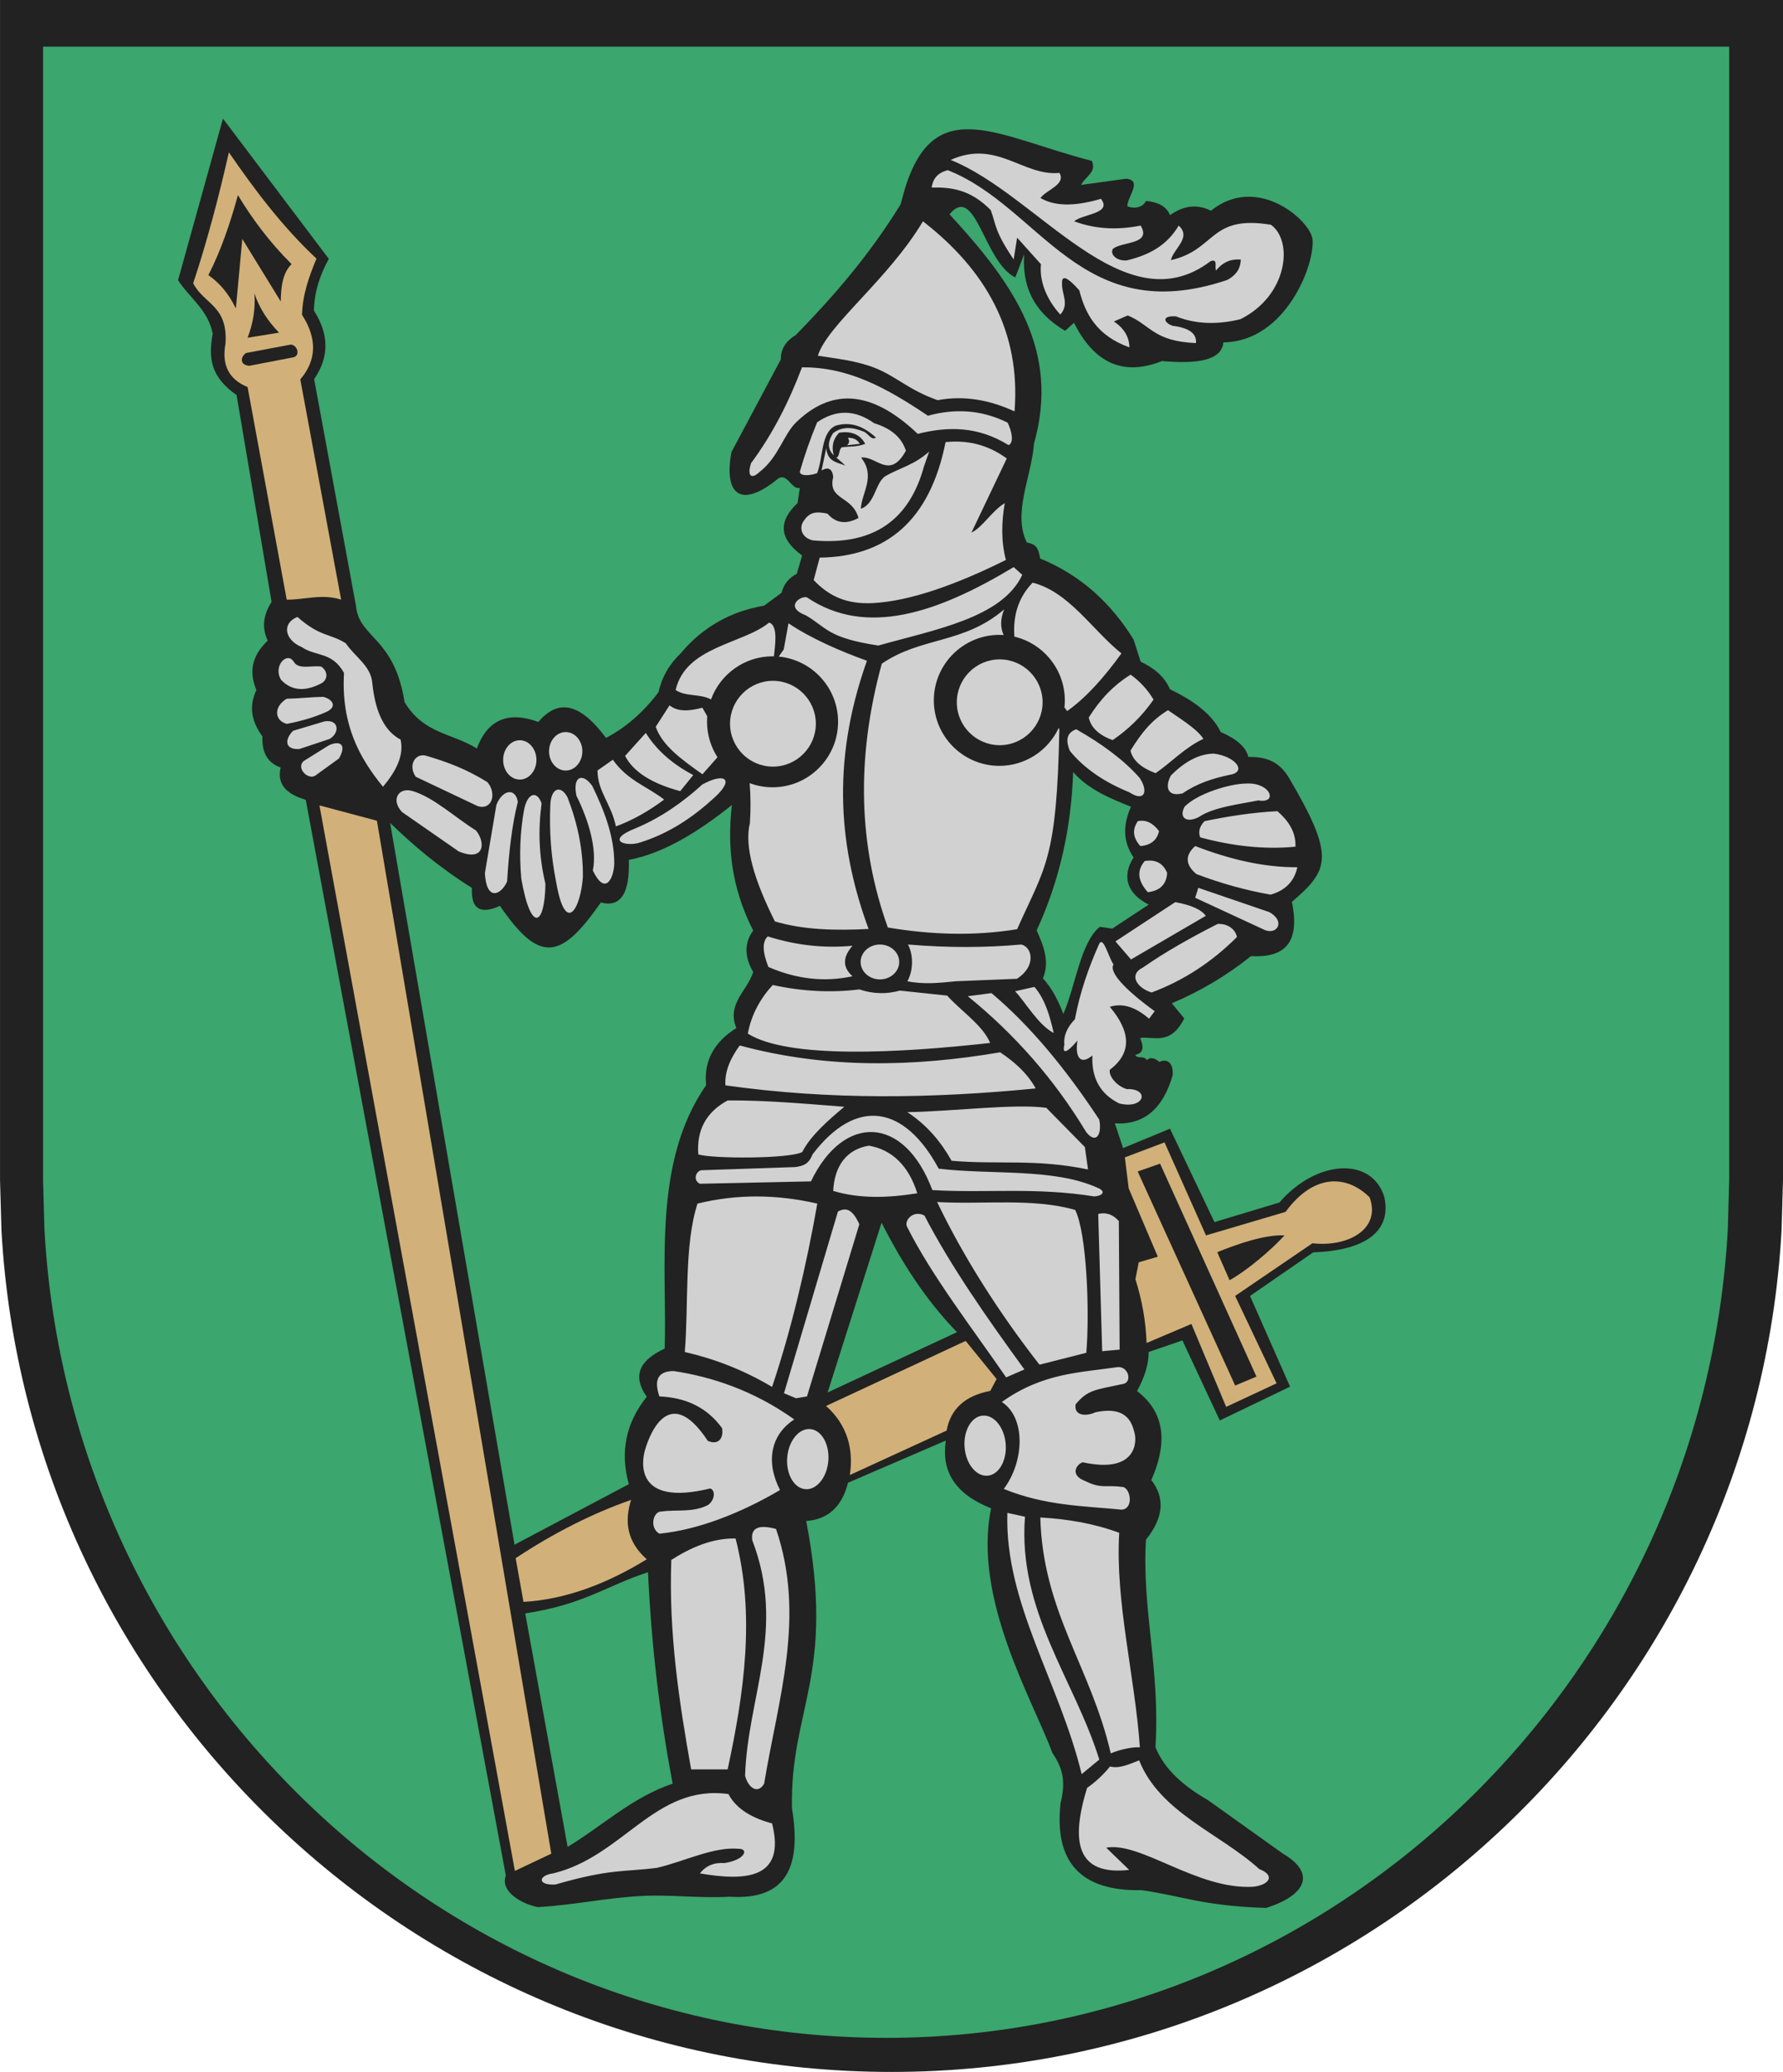
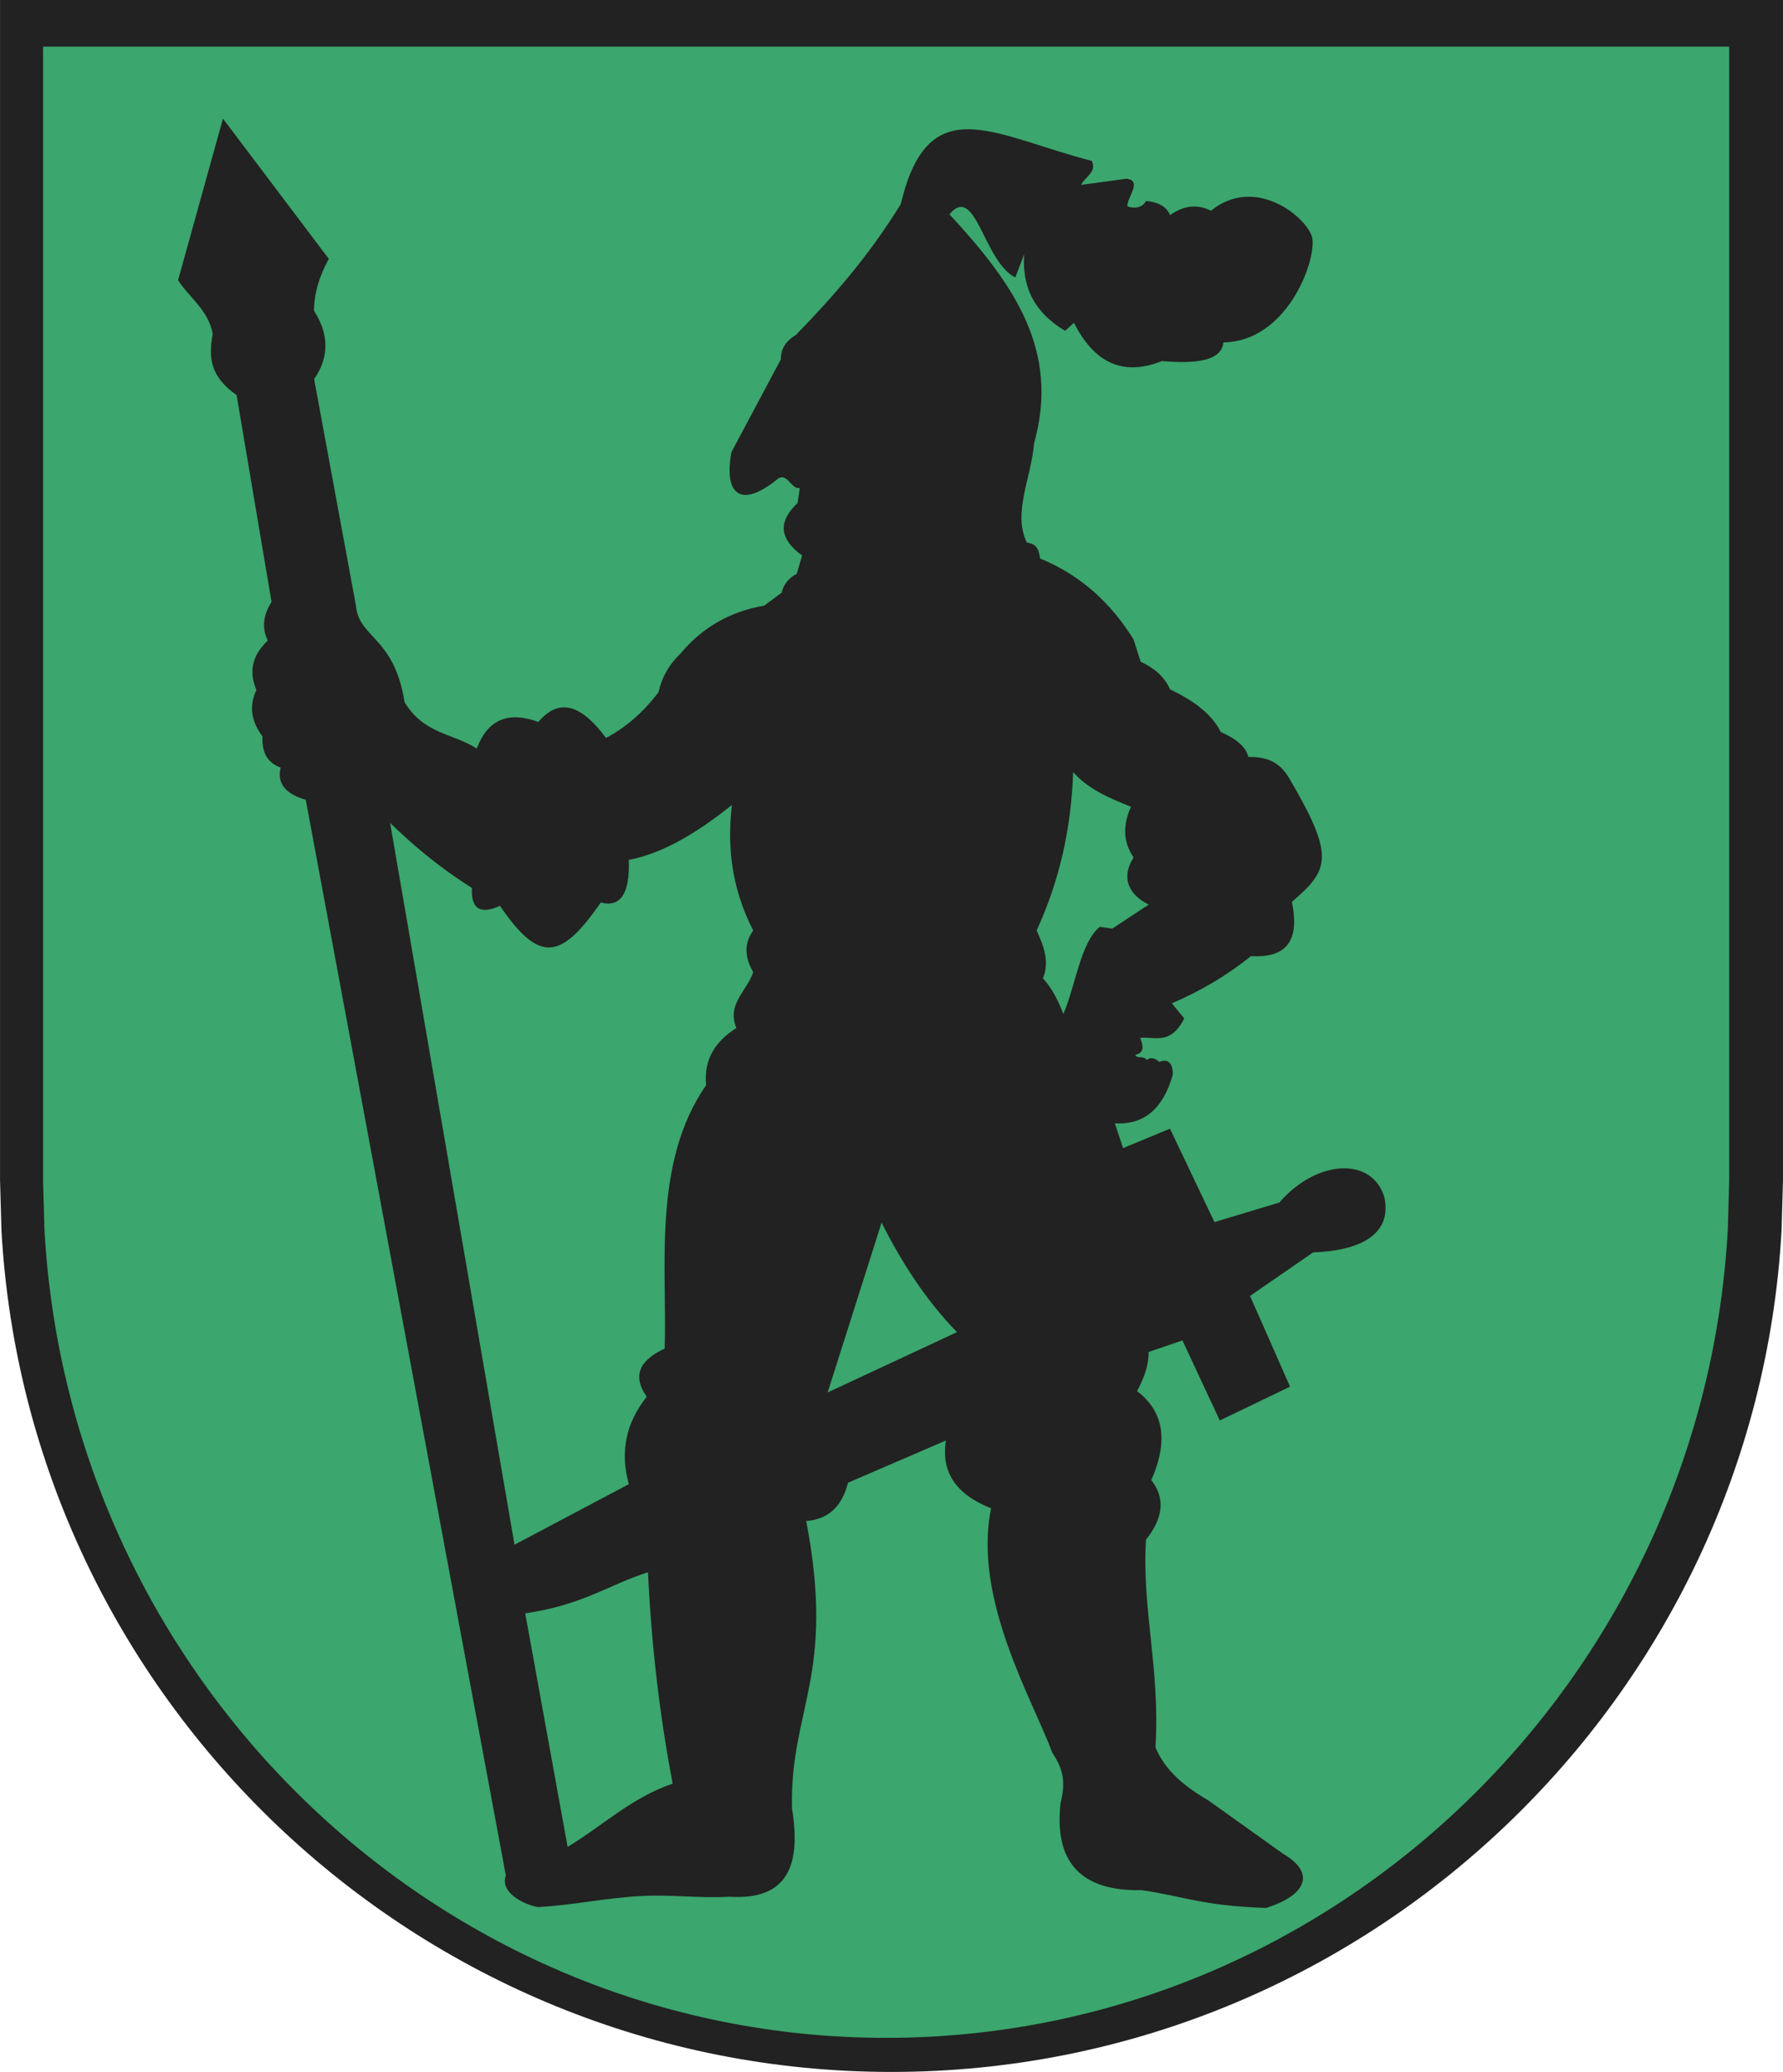
<svg width="528.141" height="613.68">
  <defs>
    <marker id="ArrowEnd" viewBox="0 0 10 10" refX="0" refY="5" markerUnits="strokeWidth" markerWidth="4" markerHeight="3" orient="auto">
      <path d="M 0 0 L 10 5 L 0 10 z" />
    </marker>
    <marker id="ArrowStart" viewBox="0 0 10 10" refX="10" refY="5" markerUnits="strokeWidth" markerWidth="4" markerHeight="3" orient="auto">
      <path d="M 10 0 L 0 5 L 10 10 z" />
    </marker>
  </defs>
  <g>
    <path style="stroke:none; fill-rule:evenodd; fill:#222222" d="M 0 0L 528.141 0L 528.141 349.523L 527.715 364.488C 519.957 503.055 404.528 613.68 264.075 613.68C 123.625 613.68 8.191 503.058 0.434 364.488L 0.008 349.566L 0.008 0" />
-     <path style="stroke:none; fill-rule:evenodd; fill:#d1b179" d="M 94.621 238.555L 111.649 243.094L 163.297 549.031L 152.516 554.137L 94.621 238.551L 94.621 238.555zM 152.739 461.512C 164.133 453.988 175.532 448.234 186.93 444.25C 184.996 450.5 185.547 456.476 191.575 461.844C 178.961 469.586 166.789 473.793 155.059 474.457L 152.739 461.512zM 244.676 416.43C 251.02 422.027 252.903 429.394 251.727 436.879L 280.399 423.719C 281.571 417.297 285.879 413.379 293.325 411.969L 295.203 408.445L 286.039 397.164L 244.672 416.437L 244.676 416.43zM 336.321 378.851L 337.313 373.875L 342.953 372.219L 334.325 351.969L 333.196 342.797L 344.946 338.359L 357.227 365.91L 380.793 358.941C 389.078 347.648 398.766 347.816 405.688 354.629C 409.118 363.922 399.493 369.457 388.758 368.238L 365.856 383.84L 378.137 409.73L 363.2 416.699L 352.911 392.137L 339.633 397.777C 339.414 391.473 338.305 385.164 336.317 378.855L 336.321 378.851zM 343.625 344.656L 372.172 407.73L 365.868 410.383L 336.989 346.976L 343.625 344.656zM 360.555 370.883C 366.418 368.504 374.606 365.629 380.473 365.906C 376.493 370.332 369.075 376.527 364.207 379.183L 360.559 370.887L 360.555 370.883zM 70.477 57.801C 68.149 66.281 65.395 74.344 61.719 81.48C 64.727 83.594 67.528 86.547 69.864 91.351L 71.774 70.773L 83.161 89.297C 83.219 85.273 83.618 80.914 86.368 78.234C 79.559 71.422 74.594 64.609 70.473 57.797L 70.477 57.801zM 72.836 104.566C 71.161 105.824 70.993 108.09 73.844 108.344L 86.938 105.828C 88.95 105.324 88.196 102.305 86.184 102.051L 72.836 104.566zM 75.356 86.937C 75.692 91.301 75.024 95.668 73.344 100.035L 82.661 98.527C 79.219 95.004 76.785 91.141 75.36 86.941L 75.356 86.937zM 67.797 45.125C 64.859 58.051 61.504 70.98 57.223 83.914C 60.496 90.211 67.547 90.461 66.793 101.797C 65.617 108.09 67.797 112.371 73.34 114.641L 84.926 177.609C 90.047 177.691 95.418 175.762 101.043 177.609L 88.953 112.375C 93.821 106.668 93.989 100.285 89.457 93.234C 89.618 87.273 91.551 81.898 93.739 76.609C 83.45 66.937 75.391 56.148 67.797 45.125" />
-     <path style="stroke:none; fill-rule:evenodd; fill:#d2d1d2" d="M 273.383 65.547C 292.071 80.058 302.399 98.262 300.512 121.851C 293.203 118.473 285.649 117.062 277.735 118.527C 269.305 115.59 265.411 111.457 259.246 109.008C 253.809 106.851 247.688 106.203 242.25 105.363C 245.141 96.18 263.008 82.91 273.387 65.555L 273.383 65.547zM 222.453 137.211C 221.266 141.012 222.567 142.094 225.012 139.769C 230.703 135.316 232.051 128.683 235.93 124.98C 245.836 115.519 257.446 114.816 271.848 128.508C 280.805 126.238 289.762 126.242 298.719 131.832C 300.446 131.203 299.68 127.625 298.465 125.18C 290.598 121.285 282.731 120.98 274.868 123.133C 262.414 114.781 251.223 108.68 237.555 108.801C 233.657 119.121 228.774 128.703 222.457 137.207L 222.453 137.211zM 281.575 47.375C 295.223 41.199 303.071 52.281 313.821 51.211C 315.809 54.648 310.067 56.156 308.192 58.633C 312.09 60.961 317.785 61.344 326.106 58.887C 329.535 63.312 320.817 63.32 318.172 65.539C 324.188 67.805 330.754 68.23 337.875 66.816C 341.188 72.402 332.629 71.496 329.727 73.629C 328.641 75.023 330.45 77.387 333.778 77.129C 340.278 75.535 345.578 72.832 349.133 66.816C 353.059 70.363 347.598 73.641 346.832 77.051C 360.309 73.988 358.153 63.566 376.446 66.57C 383.121 71.273 381.535 87.484 367.446 94.535C 360.996 96.129 354.434 96.16 348.348 93.707C 344.008 93.398 344.641 95.566 347.344 96.5C 352.223 97.098 354.528 98.805 354.254 101.617C 341.575 101.098 340.778 96.16 334.035 93.43L 329.942 95.219C 332.95 97.223 334.485 99.785 334.547 102.894C 325 99.453 321.504 93.133 319.703 86.004C 316.157 82.008 314.45 81.324 314.586 83.957C 314.418 87.027 316.868 90.098 314.075 93.168C 309.778 88.476 307.848 82.957 308.344 78.265L 301.282 70.394L 300.262 76.851C 294.5 68.34 295.086 66.59 293.465 62.219C 287.395 56.066 281.649 55.414 275.95 55.551C 276.379 52.863 277.692 51.234 280.707 50.394C 308.297 61.242 320.141 97.504 363.477 82.937C 366.485 81.336 367.469 79.223 367.532 76.883C 364.934 76.668 362.446 77.367 360.215 80.101C 359.668 79.191 360.914 76.484 358.575 77.367C 333.004 96.742 307.43 57.691 281.578 47.367L 281.575 47.375zM 242.805 165.16C 262.559 164.894 275.457 154.207 280.086 130.945C 286.411 130.297 292.493 131.605 298.215 135.793L 287.746 157.754C 291.035 156.203 293.875 151.25 297.618 149.019C 296.672 154.625 296.485 160.234 297.957 165.844C 283.035 173.293 269.278 178.101 258.473 178.633C 251.082 178.992 245.754 176.812 241.016 171.805L 242.801 165.168L 242.805 165.16zM 238.977 176.906C 256.563 188.828 277.825 181.476 300.262 167.969L 302.813 170.265C 296.868 182.976 277.09 186.437 260.168 191.203C 245.078 188.906 244.961 185.926 238.719 182.269C 232.227 179.801 237.075 176.426 238.973 176.91L 238.977 176.906zM 237.953 154.437C 236.621 156.535 237.559 159.316 240.762 160.055C 259.457 161.734 269.528 153.359 273.703 138.094L 275.235 133.754C 270.754 137.723 266.723 138.519 262.469 140.902C 259.215 142.723 259.348 149.207 254.989 150.691C 255.207 145.941 259.504 141.113 255.063 135.539C 259.489 134.859 263.461 142.344 268.34 133.496C 266.895 129.074 263.368 126.726 258.895 125.328C 253.278 121.312 247.661 121.226 242.043 125.074C 240.039 129.926 238.336 134.777 236.938 139.629C 236.828 141.16 240.114 140.875 242.043 140.137C 243.883 135.445 243.094 128.039 247.563 126.058C 252.192 124.758 255.961 126.387 259.461 129.605C 258.176 130.57 257.086 128.355 255.957 127.891C 252.578 126.496 249.559 126.203 246.774 128.281C 244.828 131.34 245.383 133.308 246.969 134.859C 246.278 132.453 246.645 130.164 248.578 128.164C 252.141 127.609 254.754 128.633 256.289 131.469C 253.551 132.484 251.657 132.144 249.344 132.484C 248.395 133.172 248.762 135.308 247.719 135.539C 248.621 136.312 249.606 137.058 250.364 137.91C 248.157 136.91 245.098 136.926 244.75 132.703L 243.352 139.348C 245.223 138.258 246.516 138.719 246.809 141.238C 245.11 148.273 252.368 146.598 254.297 153.41C 250.629 155.402 247.567 154.976 245.106 152.137C 241.364 151.316 239.661 151.855 237.957 154.433L 237.953 154.437zM 315.297 209.519L 316.094 210.617C 321.774 206.609 327.098 200.574 332.18 193.539C 323.414 186.476 316.688 175.328 305.879 172.574C 301.801 176.765 299.996 182.098 300.469 188.562C 309.016 190.582 315.411 198.285 315.411 207.441C 315.411 208.141 315.371 208.836 315.301 209.519L 315.297 209.519zM 297.453 180.484C 296.301 183.289 296.25 185.824 297.301 188.082C 296.875 188.055 296.446 188.039 296.012 188.039C 285.328 188.039 276.61 196.75 276.61 207.437C 276.61 218.121 285.325 226.84 296.012 226.84C 303.774 226.84 310.493 222.238 313.59 215.629L 313.793 215.976C 313.028 255.012 309.539 256.605 301.282 275.219C 288.516 277.297 275.75 276.863 262.981 274.711C 254.473 251.012 253.368 225.113 261.196 196.57C 273.055 188.484 285.368 190.84 297.453 180.484zM 233.559 184.625L 232.149 192.355L 230.668 194.473C 240.508 195.394 248.246 203.711 248.246 213.785C 248.246 224.469 239.535 233.187 228.848 233.187C 226.461 233.187 224.172 232.75 222.055 231.957C 222.36 235.762 222.407 239.683 222.129 243.805C 220.422 250.613 223.379 260.656 229.532 272.914C 238.059 275.457 247.535 275.637 257.278 275.152C 248.871 252.265 245.836 226.465 256.797 195.707C 248.825 192.844 240.172 189.07 233.563 184.613L 233.559 184.625zM 251.125 129.683C 251.661 130.387 251.688 131.262 250.871 131.887L 254.684 131.465C 253.953 130.195 252.766 129.601 251.125 129.687L 251.125 129.683zM 296.121 195.301C 303.118 195.301 308.828 201.008 308.828 208.008C 308.828 215.004 303.121 220.715 296.121 220.715C 289.125 220.715 283.414 215.008 283.414 208.008C 283.414 201.012 289.121 195.301 296.121 195.301zM 228.953 201.652C 235.953 201.652 241.661 207.359 241.661 214.359C 241.661 221.355 235.953 227.066 228.953 227.066C 221.957 227.066 216.246 221.359 216.246 214.359C 216.246 207.363 221.953 201.652 228.953 201.652zM 227.817 184.406C 230.668 185.254 229.473 191.773 229.243 194.394C 229.11 194.394 228.973 194.391 228.836 194.391C 220.481 194.391 213.328 199.719 210.61 207.152C 207.258 205.391 203.145 206.43 200.133 204.375C 203.082 191.441 220.102 190.762 227.817 184.406zM 198.317 208.914L 194.235 215.265C 196.176 220.859 201.887 224.945 208.075 229.332L 212.528 224.281C 210.571 221.254 209.434 217.652 209.434 213.789C 209.434 213.242 209.457 212.699 209.5 212.16L 208.055 209.617C 204.203 210.59 200.957 210.961 198.317 208.918L 198.317 208.914zM 191.282 217.086L 185.157 223.891C 187.575 228.578 193.02 232.058 201.493 234.328L 205.348 229.562C 199.149 226.312 194.457 222.152 191.282 217.082L 191.282 217.086zM 181.524 225.027L 176.989 228.203C 176.989 234.402 181.071 238.109 182.434 244.765C 187.2 243.027 191.961 240.379 196.731 236.824C 191.664 232.891 185.914 231.226 181.528 225.023L 181.524 225.027zM 318.797 216.004C 316.45 216.851 315.328 218.621 316.918 222.426C 321.055 227.488 326.918 231.566 334.508 234.66C 339.035 237.672 340.246 234.41 337.578 230.41C 332.887 225.086 326.442 220.344 318.797 216L 318.797 216.004zM 346.852 229.66C 345.055 232.906 345.661 236.156 350.321 234.973C 354.661 231.976 359.383 230.519 364.219 229.496C 369.489 228.695 366.082 224.019 359.543 223.215C 355.055 223.269 350.856 225.664 346.852 229.656L 346.852 229.66zM 350.911 238.891C 349.118 242.137 351.375 243.91 355.118 241.992C 359.457 238.996 367.871 238.094 372.707 237.07C 378.715 238.113 376.414 231.594 368.953 232.082C 364.461 232.137 354.911 234.898 350.911 238.894L 350.911 238.891zM 334.903 199.824C 330.032 202.824 325.899 207.055 322.504 212.519C 323.137 215.488 325.493 217.723 329.575 219.219C 334.075 216.144 338.172 212.265 341.692 207.219C 339.922 204.262 337.661 201.797 334.907 199.824L 334.903 199.824zM 345.977 210.344C 341.11 213.344 338.266 216.84 334.868 222.305C 335.5 225.273 338.227 227.508 342.305 229.004C 346.801 225.926 351.086 221.308 356.45 218.848C 354.68 215.891 348.727 212.316 345.973 210.344L 345.977 210.344zM 147.032 238.414C 148.844 233.801 152.703 233.273 153.383 237.508C 151.645 244.351 150.735 252.445 150.207 261.105C 148.395 265.113 144.082 267.078 143.629 258.613L 147.032 238.418L 147.032 238.414zM 155.239 239.836C 156.188 234.973 158.996 233.918 160.43 237.965C 159.387 245.605 159.575 253.496 161.559 261.75C 161.407 274.187 157.293 276.672 154.411 260.258C 153.782 253.152 154.055 246.348 155.235 239.844L 155.239 239.836zM 119.067 240.5C 115.688 236.875 118.067 233.078 122.18 234.289C 128.442 236.137 134.707 242.066 140.973 245.961C 143.809 249.324 143.727 255.426 135.887 252.183L 119.067 240.504L 119.067 240.5zM 123.153 230.062C 120.793 226.777 122.95 222.906 126.266 223.851C 132.528 225.699 138.114 227.773 144.379 231.664C 147.215 235.027 145.77 239.992 141.563 238.797L 123.153 230.066L 123.153 230.062zM 163.012 238.316C 163.25 233.367 166.106 232.375 168.106 236.168C 171.039 243.75 172.743 251.578 172.653 259.769C 171.993 269.156 167.477 277.332 164.711 261.098C 163.239 253.808 162.672 246.215 163.012 238.316zM 170.75 235.699C 169.532 229.984 172.508 228.672 175.438 232.785C 179.043 240.195 181.973 247.793 181.953 255.812C 181.805 260.207 179.25 265.484 175.602 257.828C 176.93 251.379 174.258 242.754 170.75 235.699zM 208.028 232.363C 214.403 228.828 217.758 230.555 211.817 236.055C 205.551 241.844 198.528 246.691 189.836 249.457C 185.711 250.98 178.785 249.066 188.356 245.293C 195.555 242.269 202.039 237.808 208.028 232.363zM 88.11 182.734C 94.938 188.758 97.672 187.515 102.453 190.558C 105.059 194.469 109.903 197.262 110.278 202.293C 111.223 211.574 114.235 216.73 118.661 219.058C 119.715 223.715 117.36 228.371 113.446 233.031C 106.328 224.316 101.043 214.508 101.895 199.312C 98.418 192.98 93.45 194.473 89.414 191.676C 84.2 189.504 83.453 184.535 88.114 182.734L 88.11 182.734zM 86.993 195.965C 88.418 198.508 92.457 196.957 95.188 197.453C 97.11 198.816 97.172 201.113 95.371 202.293C 90.684 204.84 86.461 204.773 83.262 201.363C 80.782 197.328 85 192.855 86.985 195.961L 86.993 195.965zM 95.746 206.394C 98.664 207.137 99.907 209.375 96.676 210.863C 92.766 212.601 88.856 213.656 84.942 214.402C 81.219 213.41 81.032 209.25 84.942 206.953C 88.539 206.894 92.141 206.457 95.746 206.394zM 96.121 213.66C 100.528 212.98 100.653 217.137 97.61 218.875L 88.668 221.855C 84.446 222.101 84.137 219.187 86.809 216.453L 96.121 213.66zM 97.426 220.742C 100.903 219.191 102.703 220.621 100.407 224.652L 93.703 229.496C 91.532 231.48 87.496 227.512 89.981 225.398L 97.43 220.742L 97.426 220.742zM 153.965 219.25C 156.684 219.25 158.899 221.867 158.899 225.074C 158.899 228.281 156.684 230.898 153.965 230.898C 151.246 230.898 149.032 228.281 149.032 225.074C 149.032 221.867 151.246 219.25 153.965 219.25zM 167.567 216.828C 170.285 216.828 172.5 219.387 172.5 222.527C 172.5 225.664 170.285 228.226 167.567 228.226C 164.848 228.226 162.633 225.668 162.633 222.527C 162.633 219.391 164.848 216.828 167.567 216.828zM 356.793 243.211C 363.59 241.828 370.602 240.66 378.383 240.262C 381.672 243.121 383.887 246.441 383.735 250.781C 374.325 251.687 364.911 250.551 355.5 248.015C 355.008 246.605 355.071 245.004 356.789 243.219L 356.793 243.211zM 354.024 250.594C 364.11 254.469 374.2 256.93 384.289 256.867C 383.368 261.047 380.723 263.754 376.356 264.984C 369.035 263.695 361.715 261.664 354.395 258.894C 351.075 256.129 350.953 253.359 354.028 250.59L 354.024 250.594zM 354.95 262.961L 354.028 265.91L 373.957 275.137C 378.059 277.43 381.094 273.039 375.985 270.156L 354.946 262.961L 354.95 262.961zM 345.719 258.531C 344.493 255.641 342.278 254.473 339.078 255.027C 336.68 257.855 336.989 260.93 340 264.254C 343.629 263.824 345.535 261.918 345.719 258.535L 345.719 258.531zM 343.321 246.164C 341.477 243.703 339.387 242.723 337.047 243.215C 335.325 245.676 335.571 248.133 337.782 250.594C 340.856 250.351 342.703 248.875 343.317 246.168L 343.321 246.164zM 348.118 267.203C 352.852 268.062 355.868 269.414 357.161 271.262L 335.016 284.18L 330.403 278.828L 348.118 267.203zM 338.524 286.582C 334.219 288.672 336.743 292.609 341.106 293.965C 350.516 290.461 358.946 284.984 366.387 277.539C 365.957 275.141 363.496 273.48 360.668 273.664C 352.641 277.754 345.075 282 338.524 286.582zM 328.743 316.851C 335.539 311.683 334.739 305.348 328.743 298.211C 332.891 296.891 336.707 298.609 340.368 301.715L 342.028 299.5C 333.016 292.98 328.403 287.812 329.852 285.66C 328.375 283.758 326.715 276.496 325.422 279.941C 322.418 286.719 319.899 293.867 318.395 301.898C 315.907 304.422 314.993 307.074 315.274 309.469C 314.352 313.281 317.301 310.453 319.149 308.18C 318.289 313.777 320.438 315.316 323.575 312.609C 323.27 319.312 325.911 324.051 331.508 326.82C 339.075 328.726 340.735 322.332 333.723 322.578C 330.403 321.504 328.371 318.488 328.743 316.859L 328.743 316.851zM 300.688 293.598L 306.407 292.308C 309.547 295.933 310.961 300.855 312.125 305.965C 307.512 303.566 303.821 296.922 300.684 293.601L 300.688 293.598zM 293.676 294.148L 286.664 295.07C 300.532 306.301 312.289 319.641 321.731 335.301C 324.727 339.074 326.473 335.91 325.606 331.609C 315.871 316.855 305.383 303.98 293.68 294.144L 293.676 294.148zM 268.758 329.402C 274.785 333.367 278.782 338.348 281.86 343.797C 295.637 345.027 306.465 343.121 322.278 346.379L 321.348 339.742L 309.914 328.113C 300.446 326.828 281.868 329.219 268.758 329.402zM 219.114 309.652C 216.411 313.375 214.625 317.246 214.871 321.461C 245.778 325.859 276.36 325.363 306.778 322.383C 304.379 317.984 300.629 314.601 296.258 311.68C 270.543 316.043 244.828 316.605 219.114 309.652zM 221.512 306.144C 222.555 300.426 225.387 295.504 228.891 291.75C 237.688 293.656 246.235 294.09 254.543 293.047C 258.547 294.394 262.551 294.515 266.555 293.402L 280.563 294.883C 284.621 299.433 291.082 303.617 293.293 308.906C 266.211 311.933 233.477 313.664 221.504 306.141L 221.512 306.144zM 227.418 277.355C 225.758 278.891 225.821 281.906 227.602 286.398C 235.907 290.027 244.211 290.949 252.516 289.164C 249.196 286.152 249.934 283.137 252.516 280.121C 244.153 280.918 235.785 280 227.418 277.355zM 302.532 279.754C 305.789 280.551 307.02 286.148 301.243 289.902L 283.157 290.637C 278.36 291.125 273.563 291.621 268.762 290.637C 270.543 287.562 270.606 282.828 268.946 279.75C 280.903 280.762 292.051 280.703 302.532 279.75L 302.532 279.754zM 260.641 279.754C 263.789 279.754 266.36 282.074 266.36 284.922C 266.36 287.765 263.793 290.09 260.641 290.09C 257.493 290.09 254.922 287.769 254.922 284.922C 254.922 282.078 257.489 279.754 260.641 279.754zM 250.082 327.816C 245.071 332.047 240.133 336.355 237.629 341.211C 234.028 343.246 210.836 343.246 206.84 341.914C 206.293 334.707 209.188 329.379 215.535 325.933C 226.895 325.859 238.961 326.949 250.086 327.812L 250.082 327.816zM 207.774 346.621C 206.207 346.777 205.114 349.519 207.305 350.613L 240.211 349.91C 249.926 329.719 267.868 330.305 276.172 352.492C 292.309 353.43 306.571 351.555 324.121 354.371C 326.547 354.215 327.801 352.883 325.059 351.785C 311.977 345.91 293.719 348.027 278.051 346.144C 268.063 327.578 253.805 324.68 240.68 341.914C 239.664 344.574 238.176 345.359 235.512 345.672L 207.778 346.609L 207.774 346.621zM 246.793 352.73C 254.684 355.117 263.184 354.805 271.707 353.433C 269.203 345.367 264.266 340.508 257.371 339.332C 250.715 340.426 247.188 345.363 246.797 352.726L 246.793 352.73zM 242.09 356.492C 230.262 353.762 218.43 353.586 206.602 356.492C 202.61 368.871 204.016 386.183 202.844 400.445C 211.461 402.422 220.078 405.672 228.7 410.785C 234.379 393.922 238.922 374.609 242.094 356.488L 242.09 356.492zM 248.203 358.844C 250.785 357.437 252.59 358.375 254.547 362.601L 239.035 413.605L 235.805 414.148L 232.223 412.664L 248.203 358.84L 248.203 358.844zM 268.653 363.308C 267.793 361.508 270.453 358.297 273.821 360.019C 281.723 375.215 292.383 390.418 303.434 405.617L 298.028 407.965C 287.993 393.394 275.965 377.879 268.649 363.308L 268.653 363.308zM 277.586 356.023C 291.219 356.805 306.024 354.773 318.485 358.371C 321.93 365.344 322.793 388.535 321.774 400.68L 307.907 404.203C 295.844 388.769 285.266 372.082 277.586 356.019L 277.586 356.023zM 325.301 359.547C 327.649 359 329.688 359.699 331.411 361.66L 331.645 399.738L 326.477 400.207L 325.301 359.547zM 235.278 420.426C 223.059 411.711 210.602 407.754 199.551 406.09C 195.008 406.09 193.598 408.594 195.321 413.609C 203.391 413.922 209.578 417.055 213.887 423.008C 214.434 426.453 212.399 428.019 209.657 426.765C 197.379 408.152 191.629 427.453 191.032 429.555C 190.262 432.254 187.43 446.461 210.36 440.867C 212.004 441.336 211.766 444.391 209.657 445.801C 205.114 448.07 200.571 447.051 196.024 447.68C 193.438 447.523 192.266 452.535 195.321 454.258C 206.836 453.125 219.532 448.109 231.047 441.332C 226.7 432.832 228.348 424.918 235.278 420.414L 235.278 420.426zM 296.743 415.254C 308.965 406.539 320.008 406.578 331.059 404.914C 334.192 404.68 335.368 409.066 332.938 409.848C 324.243 411.726 322.282 411.57 318.602 415.957C 318.055 419.402 321.735 419.558 324.477 418.305C 334.403 416.148 335.453 422.285 336.051 424.383C 336.817 427.082 336.598 436.59 320.715 433.109C 319.071 433.578 316.485 436.867 321.653 438.75C 326.196 441.019 327.684 439.765 332.227 440.394C 334.813 440.238 336.043 446.832 332.282 447.144C 320.766 446.012 309.723 446.027 297.328 441.004C 303.473 432.816 303.875 419.851 296.735 415.242L 296.743 415.254zM 217.883 455.683C 210.993 455.527 204.489 458.422 198.848 462.027C 198.055 483.496 201.114 503.867 204.723 524.078L 215.532 524.078C 220.391 501.535 223.762 478.383 217.879 455.68L 217.883 455.683zM 222.817 456.152C 222.348 452.551 224.696 451.453 229.868 452.863C 238.758 478.949 230.442 503.344 226.344 528.312C 224.465 531.523 221.645 529.562 220.703 525.965C 221.407 502.695 232.922 482.484 222.817 456.156L 222.817 456.152zM 163.821 554.875C 159.356 555.5 159.121 558.476 164.524 558.164C 180.899 553.445 184.578 554.504 194.61 553.23C 202.676 551.351 211.453 546.887 218.821 547.59C 221.875 547.59 220.7 550.879 214.59 551.82C 211.535 551.586 209.106 552.601 207.305 554.875C 220.727 557.176 232.887 556.644 228.692 540.07C 223.129 538.586 218.192 536 215.766 531.375C 193.985 528.398 184.664 549.863 163.821 554.879L 163.821 554.875zM 239.981 423.273C 243.336 423.539 245.75 427.758 245.36 432.66C 244.969 437.562 241.914 441.344 238.559 441.078C 235.203 440.812 232.789 436.594 233.18 431.691C 233.571 426.789 236.625 423.008 239.981 423.273zM 291.098 419.281C 287.743 419.547 285.328 423.765 285.719 428.668C 286.11 433.57 289.164 437.351 292.52 437.086C 295.871 436.82 298.289 432.601 297.899 427.699C 297.508 422.797 294.453 419.015 291.098 419.285L 291.098 419.281zM 303.61 449.23L 298.391 448.098C 297.563 474.797 313.743 498.094 320.403 525.476L 325.621 521.168C 318.285 497.492 301.418 477.223 303.61 449.234L 303.61 449.23zM 308.149 449.457C 315.938 449.906 323.727 451.117 331.52 453.992C 330.313 474.414 336.133 496.199 337.645 517.527C 335.301 517.379 331.368 518.281 329.024 519.34C 323.051 493.547 308.907 477.512 308.149 449.449L 308.149 449.457zM 373.051 553.613C 377.891 555.504 375.922 558.301 371.239 558.832C 354.676 559.812 337.883 545.371 327.672 547.262L 334.477 553.84C 318.743 555.617 317.157 545.336 321.996 529.562C 324.567 527.75 326.836 525.633 328.801 523.211C 331.598 523.965 334.625 522.457 337.422 521.398C 343.621 536.902 361.172 542.879 373.047 553.621" />
    <path style="stroke:none; fill-rule:evenodd; fill:#3ba66d" d="M 12.75 13.812L 512.2 13.812L 512.2 349.719L 511.797 364.101C 504.461 497.269 395.305 603.586 262.481 603.586C 129.661 603.586 20.5 497.273 13.16 364.101L 12.758 349.762L 12.758 13.812L 12.75 13.812zM 261.133 362.133L 245.153 412.43L 283.465 394.57C 274.309 385.129 267.161 374.082 261.137 362.137L 261.133 362.133zM 152.407 457.527L 115.559 243.738C 122.196 250.156 129.61 256.574 139.789 262.992C 139.461 269.187 142.223 270.961 148.086 268.301C 159.703 285.23 166.012 284.566 177.961 267.308C 183.825 268.855 186.59 264.656 186.258 254.695C 196.438 252.762 206.618 246.566 216.797 238.43C 215.414 250.433 216.52 262.719 223.102 275.609C 220.45 279.258 220.45 283.355 223.102 287.891C 221.446 293.422 215.137 297.293 218.125 304.488C 211.821 308.469 208.391 313.891 209.164 321.418C 193.121 344.433 197.657 375.75 196.883 399.43C 190.078 402.637 186.868 406.953 191.575 413.703C 185.379 421.445 183.61 430.078 186.266 439.594L 152.407 457.519L 152.407 457.527zM 329.461 275.043L 325.774 274.519C 320.067 279.086 318.575 292.082 314.973 300.34C 313.657 296.828 311.637 292.613 308.914 289.801C 310.934 284.883 309.266 280.492 307.071 275.574C 313.93 260.668 317.336 244.992 317.871 228.676C 322.524 233.945 328.938 236.492 334.996 238.949C 332.801 243.953 332.364 248.961 335.785 253.965C 332.184 259.539 333.852 264.723 340.262 267.93L 329.461 275.043zM 235.661 99.297C 246.594 88.101 257.223 75.984 266.75 60.566L 268.067 55.824C 276.875 27.277 295.586 40.504 323.395 47.656C 324.973 51.078 321.289 52.398 320.235 54.769L 333.672 52.926C 338.5 53.539 333.848 58.371 333.934 61.094C 335.778 61.883 338.411 61.617 339.465 59.515C 343.239 59.867 345.61 61.273 346.578 63.73C 350.618 60.836 354.657 60.394 358.696 62.414C 372.297 51.391 388.137 65.223 388.77 70.879C 389.582 78.152 380.887 101.187 362.383 101.406C 361.86 106.805 354.567 107.859 344.203 106.937C 332.149 111.742 323.852 106.957 318.118 95.609L 315.485 97.98C 305.516 92.008 302.793 84.105 303.368 75.324L 300.735 82.172C 291.34 77.519 289.055 54.156 281.239 63.469C 300.555 84.348 314.016 103.976 306.266 131.445C 305.567 141.191 299.856 151.996 304.161 160.691C 307.321 161.215 307.582 162.797 308.11 165.433C 320.313 170.437 329.188 178.781 335.774 189.41L 337.879 195.996C 341.7 197.793 344.86 200.254 346.571 204.164C 353.418 207.457 358.953 211.406 361.586 216.808C 366.414 218.914 369.137 221.371 369.754 224.183C 374.321 224.183 378.621 224.973 381.871 230.504C 395.571 253.801 393.727 257.617 382.661 267.129C 385.336 279.996 379.809 283.683 370.543 283.199C 363.43 288.906 355.614 293.558 347.094 297.164L 350.782 301.641C 346.657 309.894 341.582 306.82 337.719 307.437C 338.832 310.164 338.813 311.832 336.293 312.441C 336.75 313.762 338.801 312.469 339.715 314.019C 340.68 312.879 342.438 313.582 343.403 314.543C 345.508 313.492 347.618 314.543 347.352 318.492C 344.453 328.504 338.746 333.246 330.227 332.719L 332.668 340.055L 346.559 334.301L 359.731 361.965L 378.965 356.172C 390.028 343.351 406.453 342.558 410.055 354.594C 412.246 364.691 404.434 370.398 388.977 370.93L 370.27 383.84L 382.125 410.715L 361.313 420.726L 350.246 397.015L 340.235 400.441C 340.278 404.305 338.875 408.168 336.809 412.031C 344.246 417.703 346.453 426.074 341.024 438.379C 345.176 443.676 344.649 449.558 339.446 456.031C 338.192 476.781 343.703 494.371 342.254 517.508C 344.977 524.137 350.481 528.937 357.887 533.226L 380.02 549.035C 389.938 554.832 386.832 561.406 375.016 565.105C 356.285 564.519 350.426 561.594 338.129 559.84C 320.192 560.199 312.2 551.598 314.153 534.019C 315.961 526.91 314.356 523.176 311.684 519.094C 306.086 503.805 288.059 473.594 293.575 446.75C 282.93 442.519 278.766 435.871 280.168 426.668L 251.188 439.168C 249.403 446.258 245.274 450.031 238.805 450.496C 247.637 496.414 233.95 506.062 234.59 535.601C 237.289 552.008 233.661 562.93 216.078 561.789C 206.891 562.305 198.868 561.07 189.68 561.586C 178.934 562.187 170.086 564.258 159.336 564.859C 154.707 563.984 148.028 560.328 149.832 555.5L 90.571 236.898C 85.203 235.293 81.899 232.555 83.137 227.344C 79.762 226.109 77.508 223.555 77.735 218.113C 74.77 214.062 73.496 209.633 75.934 204.379C 73.348 198.148 75.297 193.57 79.309 189.742C 77.325 185.578 78.223 181.824 80.434 178.258L 70.078 117.008C 62.395 111.621 61.691 106.156 63.012 98.812C 61.617 91.742 56.168 88.269 52.742 82.996L 66.043 35.129L 97.395 76.676C 94.875 81.258 93.11 86.219 92.989 92.004C 97.512 99.058 97.532 105.816 93.047 112.277L 105.43 179.379C 106.301 189.133 116.75 188.441 119.84 207.976C 125.618 217.508 134.102 217.133 141.231 221.711C 144.524 212.891 150.77 210.641 159.469 213.832C 166.149 205.949 172.828 209.629 179.508 218.558C 185.285 215.558 190.465 211.055 195.043 205.051C 196.016 200.625 198.196 196.797 201.571 193.57C 208.024 185.84 216.282 181.109 226.34 179.387L 231.516 175.562C 232.114 173.086 233.618 171.211 236.02 169.933L 237.594 164.531C 230.84 159.652 230.391 154.473 236.246 148.996L 236.918 144.496C 234.442 145.246 233.094 139.469 230.164 142.019C 219.133 150.875 214.403 146.148 216.657 133.914L 231.293 106.445C 231.243 103.461 232.688 101.078 235.637 99.293L 235.661 99.297zM 155.575 477.859C 173.008 475.238 179.754 469.613 191.942 465.676C 192.922 486.543 195.266 507.414 199.25 528.285C 187.004 532.469 178.508 540.781 168.133 547.027L 155.575 477.855" />
  </g>
</svg>